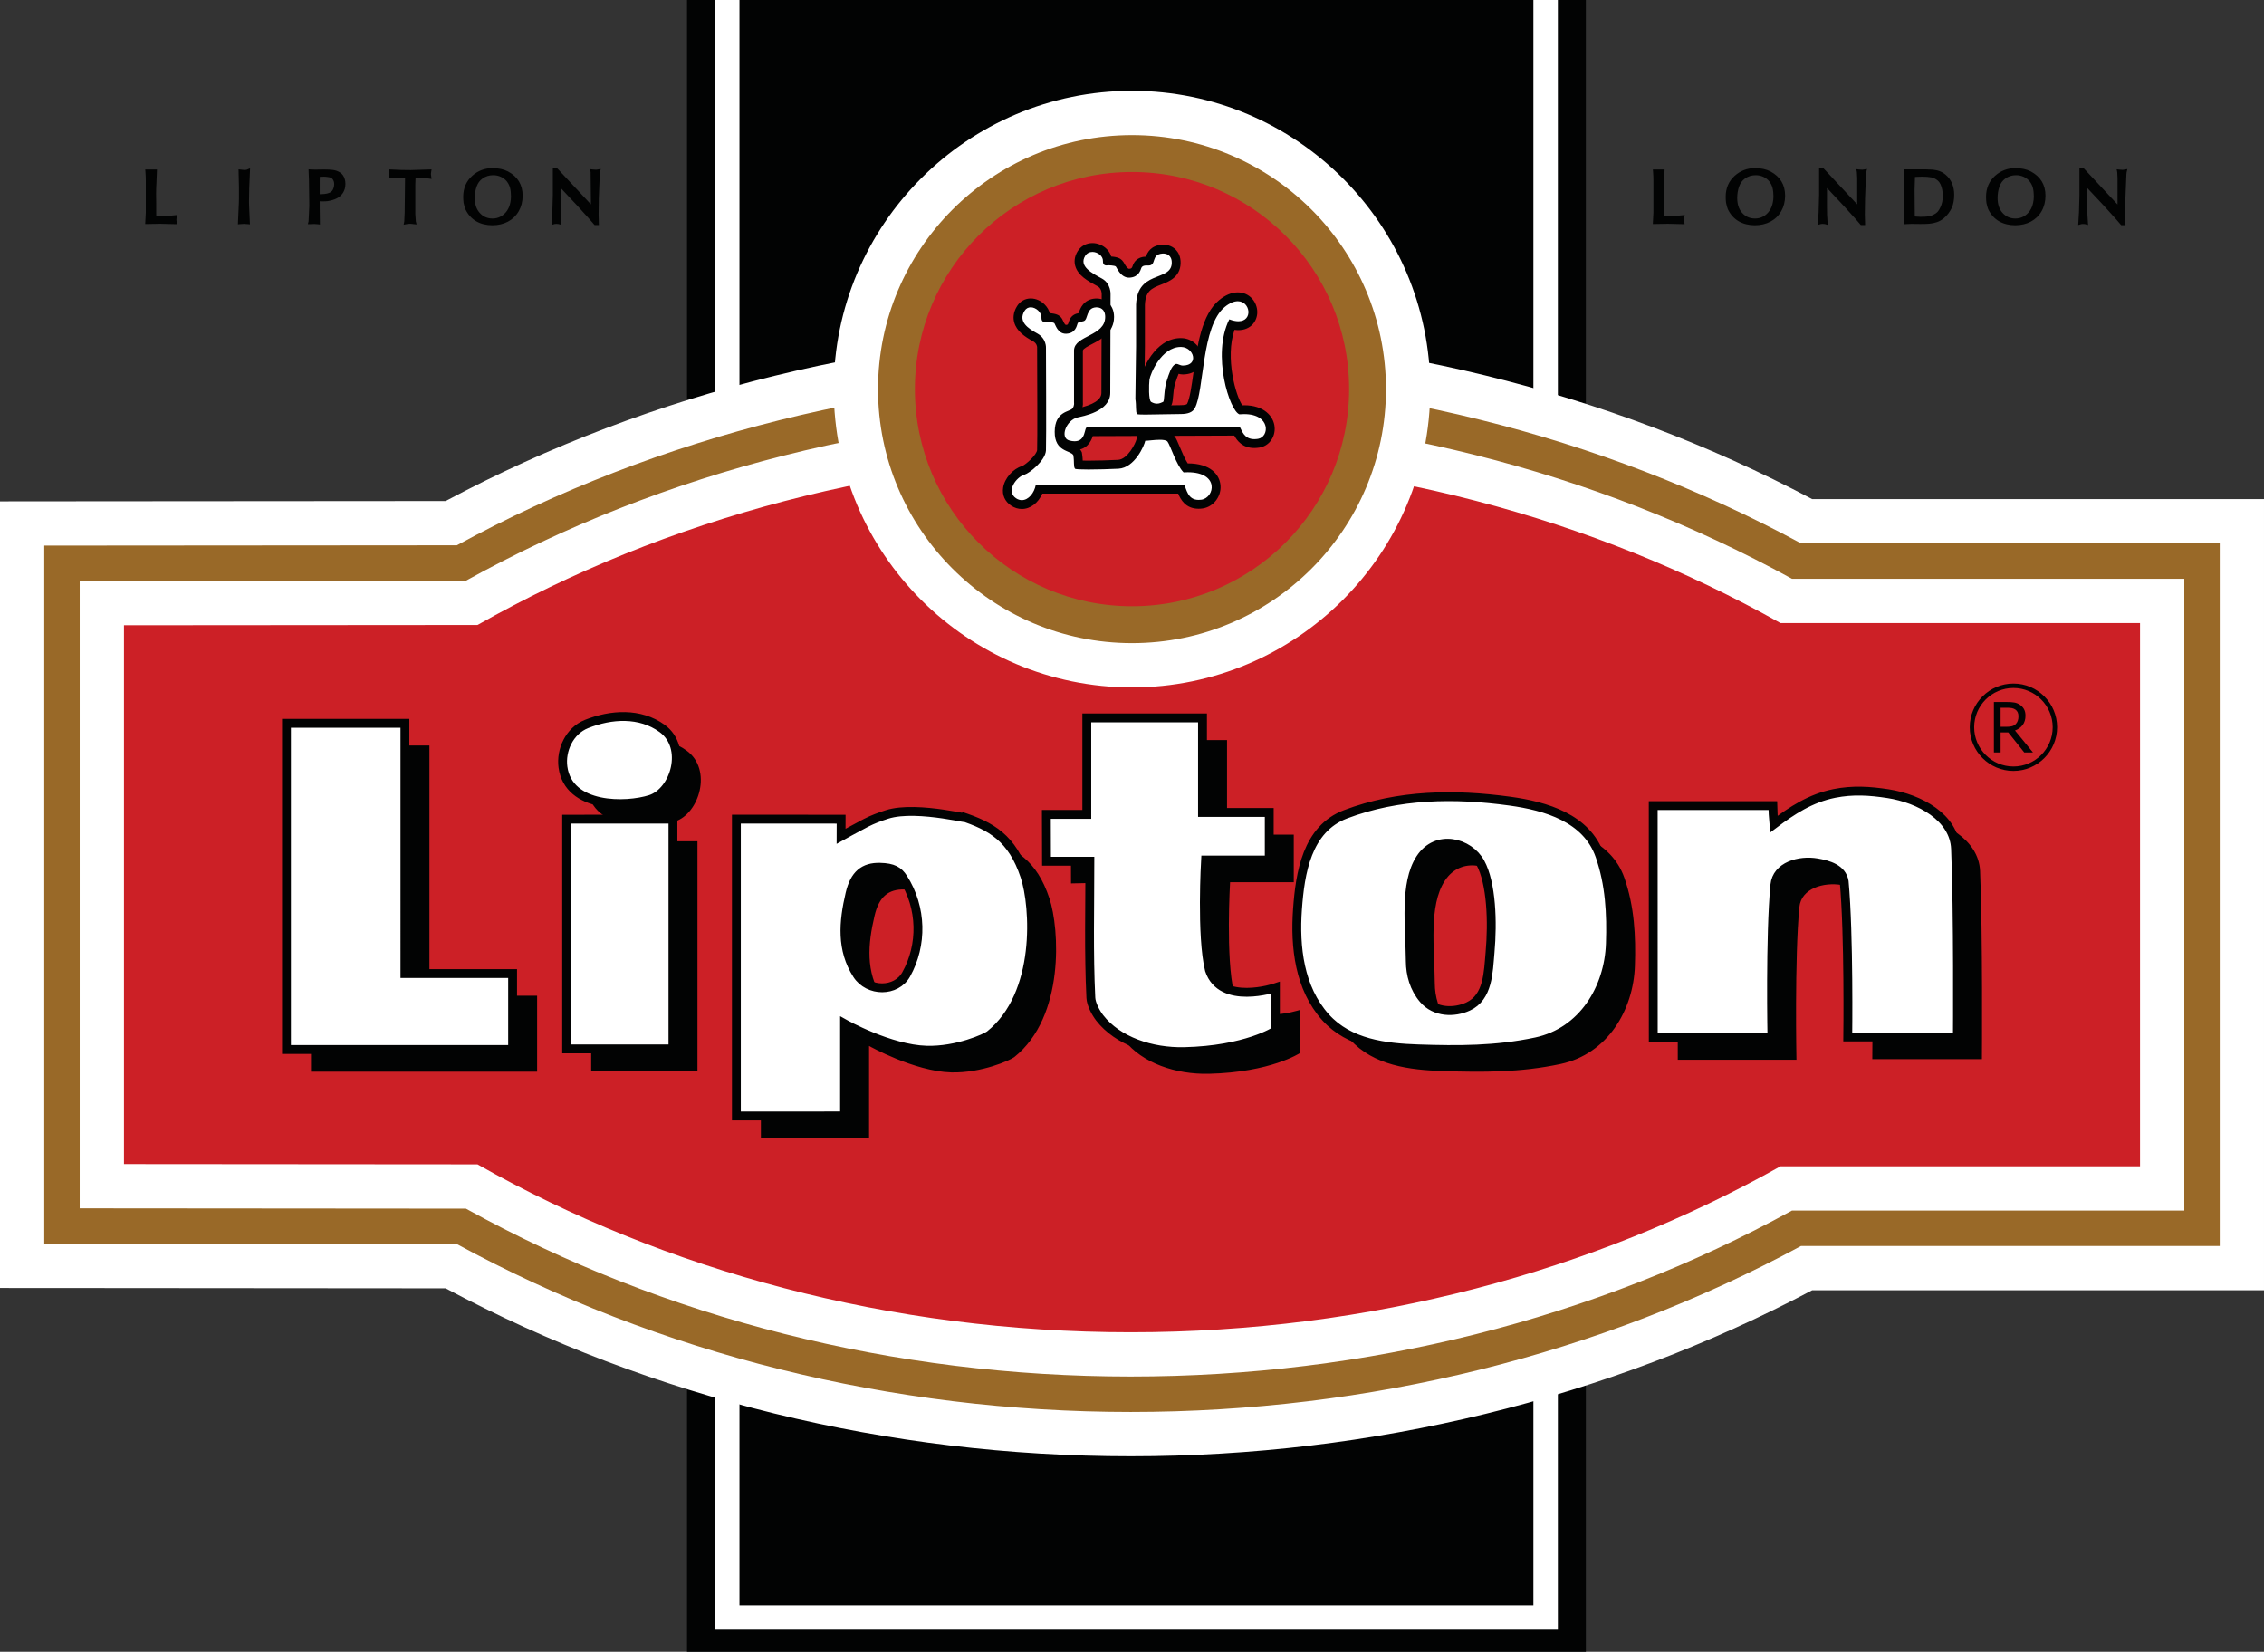
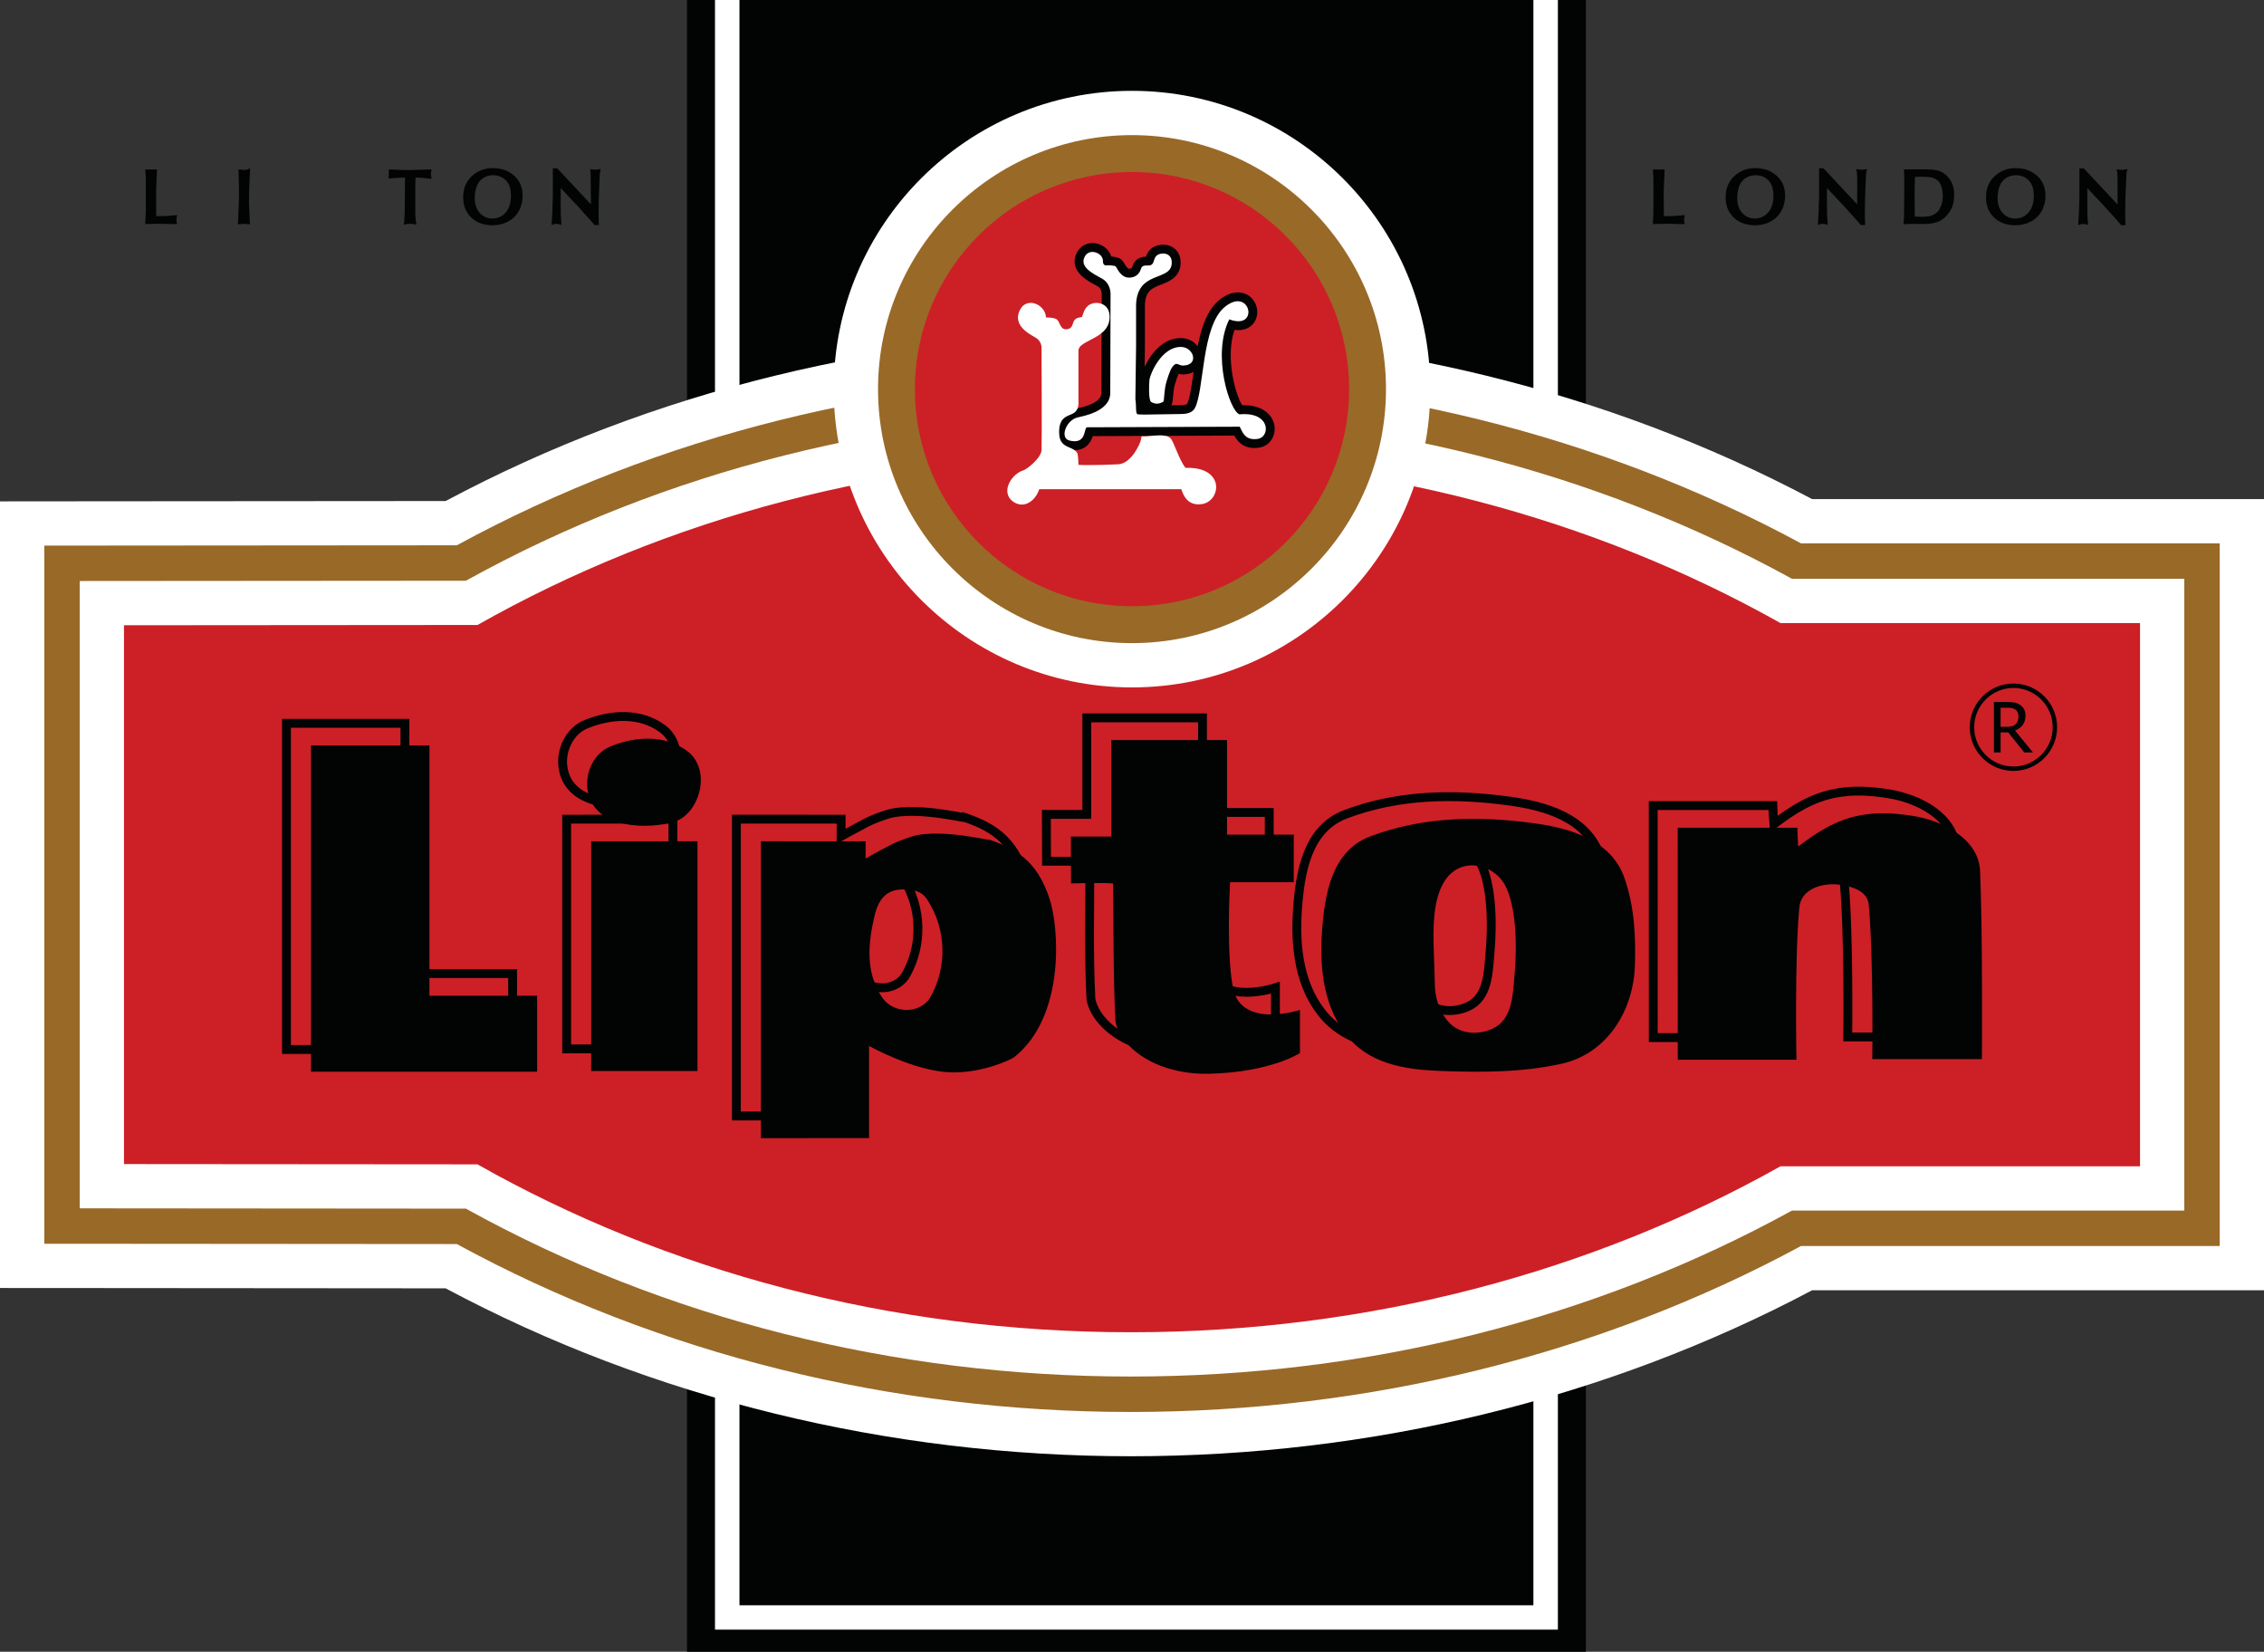
<svg xmlns="http://www.w3.org/2000/svg" width="511.31pt" height="373pt" viewBox="0 0 511.31 373" version="1.1">
  <rect x="0" y="0" width="511.31" height="373" fill="#333333" stroke="none" />
  <defs>
    <clipPath id="clip1">
      <path d="M 0 75 L 511.309 75 L 511.309 329 L 0 329 Z M 0 75 " />
    </clipPath>
  </defs>
  <g id="surface1">
    <path style=" stroke:none;fill-rule:nonzero;fill:rgb(0.8%,1.199%,1.199%);fill-opacity:1;" d="M 358.156 373 L 155.156 373 L 155.156 0 L 358.156 0 L 358.156 373 " />
    <path style=" stroke:none;fill-rule:nonzero;fill:rgb(100%,100%,100%);fill-opacity:1;" d="M 351.836 368 L 161.477 368 L 161.477 0 L 351.836 0 L 351.836 368 " />
    <path style=" stroke:none;fill-rule:nonzero;fill:rgb(0.8%,1.199%,1.199%);fill-opacity:1;" d="M 346.309 362.5 L 167.004 362.5 L 167.004 0 L 346.309 0 L 346.309 362.5 " />
    <path style=" stroke:none;fill-rule:nonzero;fill:rgb(59.999%,41.199%,15.7%);fill-opacity:1;" d="M 255.363 323.848 C 200.945 323.848 147.914 310.742 101.902 285.93 L 5 285.855 L 5 118.215 L 101.902 118.141 C 147.914 93.328 200.945 80.223 255.363 80.223 C 309.445 80.223 362.195 93.18 408.008 117.703 L 506.312 117.703 L 506.312 286.367 L 408.008 286.367 C 362.191 310.891 309.441 323.848 255.363 323.848 " />
    <g clip-path="url(#clip1)" clip-rule="nonzero">
      <path style=" stroke:none;fill-rule:nonzero;fill:rgb(100%,100%,100%);fill-opacity:1;" d="M 255.363 75.223 C 200.559 75.223 147.125 88.324 100.645 113.141 L 27.977 113.195 L 17.984 113.203 L 9.992 113.211 L 0 113.219 L 0 290.852 L 9.992 290.859 L 17.984 290.863 L 27.977 290.871 L 100.645 290.93 C 147.125 315.746 200.559 328.848 255.363 328.848 C 309.824 328.848 362.98 315.895 409.258 291.367 L 511.312 291.367 L 511.312 112.703 L 409.258 112.703 C 362.98 88.176 309.824 75.223 255.363 75.223 Z M 255.363 85.223 C 309.094 85.223 361.391 98.176 406.75 122.703 L 501.312 122.703 L 501.312 281.367 L 406.75 281.367 C 361.391 305.895 309.094 318.848 255.363 318.848 C 201.297 318.848 148.723 305.742 103.172 280.93 L 27.984 280.871 L 17.992 280.863 L 10 280.859 L 10 123.211 L 17.992 123.203 L 27.984 123.195 L 103.172 123.137 C 148.723 98.328 201.297 85.223 255.363 85.223 " />
    </g>
    <path style=" stroke:none;fill-rule:evenodd;fill:rgb(79.999%,12.5%,14.899%);fill-opacity:1;" d="M 255.363 305.848 C 202.273 305.848 150.84 292.742 106.527 267.934 L 23 267.867 L 23 136.199 L 106.527 136.137 C 150.84 111.328 202.273 98.223 255.363 98.223 C 308.121 98.223 359.289 111.18 403.422 135.703 L 488.312 135.703 L 488.312 268.367 L 403.422 268.367 C 359.289 292.891 308.125 305.848 255.363 305.848 " />
    <path style=" stroke:none;fill-rule:nonzero;fill:rgb(100%,100%,100%);fill-opacity:1;" d="M 255.363 93.223 C 201.875 93.223 150.027 106.324 105.227 131.137 L 27.992 131.195 L 18 131.203 L 18 272.863 L 27.992 272.871 L 105.227 272.934 C 150.027 297.746 201.875 310.848 255.363 310.848 C 308.52 310.848 360.098 297.895 404.711 273.367 L 493.312 273.367 L 493.312 130.703 L 404.711 130.703 C 360.098 106.176 308.52 93.223 255.363 93.223 Z M 255.363 103.223 C 309.516 103.223 359.926 117 402.117 140.703 L 483.312 140.703 L 483.312 263.367 L 402.117 263.367 C 359.926 287.07 309.516 300.848 255.363 300.848 C 200.883 300.848 150.188 286.902 107.84 262.934 L 28 262.871 L 28 141.195 L 107.84 141.133 C 150.188 117.168 200.883 103.223 255.363 103.223 " />
    <path style=" stroke:none;fill-rule:evenodd;fill:rgb(0.8%,1.199%,1.199%);fill-opacity:1;" d="M 337.078 232.301 C 341.652 230.215 341.652 224.547 342.059 220.051 C 342.664 213.273 342.395 204.441 339.852 199.801 C 337.312 195.16 329.98 193.246 326.301 198.895 C 322.625 204.539 323.973 214.238 324.043 222.121 C 324.07 225.035 324.883 228.148 327.016 230.633 C 329.664 233.715 333.988 233.715 337.078 232.301 Z M 406.105 191.156 C 410.27 188.008 414.449 185.254 419.82 184.176 C 423.996 183.34 427.836 183.602 431.926 184.234 C 439.059 185.34 446.867 189.57 447.184 196.648 C 447.801 210.598 447.605 239.172 447.605 239.172 L 422.844 239.172 C 422.844 239.172 423.137 216.164 422.027 204.07 C 421.547 201.156 418.453 200.285 415.879 199.844 C 411.926 199.172 406.785 200.57 406.375 204.859 C 405.273 216.352 405.715 239.309 405.715 239.309 L 378.914 239.309 L 378.902 186.926 L 405.93 186.926 C 405.93 186.926 406.039 190.633 406.105 191.156 Z M 346.57 185.922 C 354.668 187.039 363.871 189.711 366.855 198.227 C 369.117 204.691 369.457 211.379 369.23 218.117 C 368.887 228.125 363.066 238 352.445 240.266 C 343.355 242.211 334.754 242.156 325.855 241.863 C 318.402 241.613 310.207 240.637 304.914 234.738 C 298.996 228.145 297.949 218.859 298.57 210.312 C 299.156 202.195 300.66 192.191 309.438 188.879 C 321.363 184.375 333.992 184.191 346.57 185.922 Z M 277.117 167.125 L 277.117 188.469 L 292.191 188.469 L 292.191 199.215 L 277.805 199.215 C 277.805 199.215 276.797 216.367 278.676 224.043 C 281.359 232.156 293.582 228.055 293.582 228.055 L 293.582 237.801 C 293.582 237.801 287.004 242.152 273.004 242.477 C 265.57 242.648 257.949 240.086 253.898 234.863 C 253.039 233.758 251.969 231.785 251.898 230.336 C 251.402 220.277 251.512 209.531 251.379 199.492 C 248.148 199.297 241.883 199.492 241.883 199.492 L 241.852 188.906 C 241.852 188.906 248.051 188.906 250.988 188.906 C 250.988 181.871 250.988 167.125 250.988 167.125 Z M 195.5 189.992 L 195.492 193.859 C 195.492 193.859 199.039 191.883 201.105 190.824 C 202.648 190.027 204.195 189.461 205.828 188.934 C 212.887 186.656 227.129 190.812 222.574 189.316 C 229.398 191.559 234.129 194.215 237.008 202.875 C 239.262 209.664 240.547 229.555 229.074 238.707 C 228.223 239.387 221.652 242.355 214.805 242.164 C 206.473 241.934 196.273 236.191 196.273 236.191 L 196.273 257 L 171.844 257.02 L 171.844 189.98 Z M 157.516 189.98 L 157.516 241.859 L 133.516 241.859 L 133.516 189.992 Z M 96.984 168.344 C 96.984 168.344 96.973 206.352 96.984 224.859 C 104.824 224.871 121.305 224.859 121.305 224.859 L 121.305 242.004 L 70.234 242.004 L 70.234 168.344 Z M 197.512 206.801 C 195.996 213.242 195.488 219.449 199.117 225.086 C 201.68 229.066 207.949 229.074 210.191 225.047 C 213.891 218.41 213.793 210.008 209.516 203.305 C 208.473 201.672 207.234 200.926 204.297 200.852 C 200.641 200.762 198.523 202.488 197.512 206.801 Z M 155.062 169.496 C 160.949 173.758 157.965 183.73 152.43 185.516 C 147.02 187.262 133.953 187.574 132.676 178.238 C 132.156 174.441 134.105 170.047 138.004 168.496 C 143.555 166.289 150.059 165.871 155.062 169.496 " />
-     <path style=" stroke:none;fill-rule:evenodd;fill:rgb(100%,100%,100%);fill-opacity:1;" d="M 331.543 227.297 C 336.117 225.207 336.117 219.539 336.52 215.047 C 337.129 208.266 336.855 199.434 334.316 194.797 C 331.773 190.152 324.441 188.238 320.766 193.887 C 317.086 199.535 318.434 209.234 318.508 217.117 C 318.535 220.027 319.344 223.141 321.48 225.629 C 324.129 228.711 328.453 228.711 331.543 227.297 Z M 400.57 186.148 C 404.734 183 408.914 180.246 414.285 179.172 C 418.461 178.336 422.297 178.594 426.391 179.227 C 433.523 180.332 441.332 184.562 441.645 191.645 C 442.262 205.59 442.066 234.164 442.066 234.164 L 417.305 234.164 C 417.305 234.164 417.598 211.156 416.492 199.066 C 416.012 196.152 412.918 195.277 410.34 194.84 C 406.391 194.164 401.246 195.566 400.84 199.852 C 399.734 211.344 400.18 234.305 400.18 234.305 L 373.379 234.305 L 373.367 181.918 L 400.391 181.918 C 400.391 181.918 400.504 185.625 400.57 186.148 Z M 341.031 180.914 C 349.133 182.035 358.336 184.703 361.32 193.219 C 363.582 199.684 363.922 206.371 363.691 213.109 C 363.352 223.117 357.531 232.992 346.91 235.262 C 337.82 237.199 329.215 237.152 320.32 236.855 C 312.867 236.609 304.672 235.633 299.379 229.734 C 293.457 223.141 292.414 213.855 293.031 205.305 C 293.621 197.188 295.121 187.184 303.902 183.871 C 315.824 179.367 328.453 179.184 341.031 180.914 Z M 271.578 162.117 L 271.578 183.465 L 286.652 183.465 L 286.652 194.211 L 272.266 194.211 C 272.266 194.211 271.258 211.359 273.141 219.035 C 275.82 227.152 288.047 223.047 288.047 223.047 L 288.047 232.797 C 288.047 232.797 281.465 237.145 267.465 237.473 C 260.031 237.645 252.414 235.078 248.363 229.859 C 247.504 228.75 246.434 226.781 246.363 225.328 C 245.867 215.27 246.145 204.598 246.145 194.484 C 242.957 194.484 236.348 194.484 236.348 194.484 L 236.316 183.902 C 236.316 183.902 242.516 183.902 245.449 183.902 C 245.449 176.863 245.449 162.117 245.449 162.117 Z M 189.965 184.988 L 189.953 188.855 C 189.953 188.855 193.504 186.879 195.57 185.816 C 197.113 185.023 198.66 184.453 200.293 183.926 C 207.348 181.652 221.594 185.809 217.039 184.309 C 223.859 186.555 228.59 189.207 231.469 197.867 C 233.727 204.656 235.012 224.551 223.539 233.703 C 222.688 234.383 216.113 237.348 209.266 237.156 C 200.934 236.926 190.738 231.184 190.738 231.184 L 190.738 251.996 L 166.309 252.012 L 166.309 184.973 Z M 151.98 184.977 L 151.98 236.852 L 127.977 236.855 L 127.977 184.984 Z M 91.449 163.34 C 91.449 163.34 91.438 201.344 91.449 219.852 C 99.289 219.867 115.77 219.852 115.77 219.852 L 115.77 236.996 L 64.699 236.996 L 64.699 163.34 Z M 191.973 201.793 C 190.461 208.238 189.949 214.445 193.578 220.082 C 196.145 224.062 202.41 224.07 204.656 220.039 C 208.355 213.406 208.258 205.004 203.977 198.297 C 202.934 196.668 201.699 195.918 198.758 195.848 C 195.102 195.758 192.988 197.48 191.973 201.793 Z M 149.527 164.488 C 155.41 168.754 152.43 178.723 146.895 180.512 C 141.484 182.254 128.414 182.57 127.141 173.234 C 126.621 169.434 128.57 165.043 132.465 163.492 C 138.016 161.281 144.523 160.867 149.527 164.488 " />
    <path style="fill:none;stroke-width:20;stroke-linecap:butt;stroke-linejoin:miter;stroke:rgb(0.8%,1.199%,1.199%);stroke-opacity:1;stroke-miterlimit:10;" d="M 3315.43 1457.031 C 3361.172 1477.93 3361.172 1534.609 3365.195 1579.531 C 3371.289 1647.344 3368.555 1735.664 3343.164 1782.031 C 3317.734 1828.477 3244.414 1847.617 3207.656 1791.133 C 3170.859 1734.648 3184.336 1637.656 3185.078 1558.828 C 3185.352 1529.727 3193.438 1498.594 3214.805 1473.711 C 3241.289 1442.891 3284.531 1442.891 3315.43 1457.031 Z M 4005.703 1868.516 C 4047.344 1900 4089.141 1927.539 4142.852 1938.281 C 4184.609 1946.641 4222.969 1944.062 4263.906 1937.734 C 4335.234 1926.68 4413.32 1884.375 4416.445 1813.555 C 4422.617 1674.102 4420.664 1388.359 4420.664 1388.359 L 4173.047 1388.359 C 4173.047 1388.359 4175.977 1618.438 4164.922 1739.336 C 4160.117 1768.477 4129.18 1777.227 4103.398 1781.602 C 4063.906 1788.359 4012.461 1774.336 4008.398 1731.484 C 3997.344 1616.562 4001.797 1386.953 4001.797 1386.953 L 3733.789 1386.953 L 3733.672 1910.82 L 4003.906 1910.82 C 4003.906 1910.82 4005.039 1873.75 4005.703 1868.516 Z M 3410.312 1920.859 C 3491.328 1909.648 3583.359 1882.969 3613.203 1797.812 C 3635.82 1733.164 3639.219 1666.289 3636.914 1598.906 C 3633.516 1498.828 3575.312 1400.078 3469.102 1377.383 C 3378.203 1358.008 3292.148 1358.477 3203.203 1361.445 C 3128.672 1363.906 3046.719 1373.672 2993.789 1432.656 C 2934.57 1498.594 2924.141 1591.445 2930.312 1676.953 C 2936.211 1758.125 2951.211 1858.164 3039.023 1891.289 C 3158.242 1936.328 3284.531 1938.164 3410.312 1920.859 Z M 2715.781 2108.828 L 2715.781 1895.352 L 2866.523 1895.352 L 2866.523 1787.891 L 2722.656 1787.891 C 2722.656 1787.891 2712.578 1616.406 2731.406 1539.648 C 2758.203 1458.477 2880.469 1499.531 2880.469 1499.531 L 2880.469 1402.031 C 2880.469 1402.031 2814.648 1358.555 2674.648 1355.273 C 2600.312 1353.555 2524.141 1379.219 2483.633 1431.406 C 2475.039 1442.5 2464.336 1462.188 2463.633 1476.719 C 2458.672 1577.305 2461.445 1684.023 2461.445 1785.156 C 2429.57 1785.156 2363.477 1785.156 2363.477 1785.156 L 2363.164 1890.977 C 2363.164 1890.977 2425.156 1890.977 2454.492 1890.977 C 2454.492 1961.367 2454.492 2108.828 2454.492 2108.828 Z M 1899.648 1880.117 L 1899.531 1841.445 C 1899.531 1841.445 1935.039 1861.211 1955.703 1871.836 C 1971.133 1879.766 1986.602 1885.469 2002.93 1890.742 C 2073.477 1913.477 2215.938 1871.914 2170.391 1886.914 C 2238.594 1864.453 2285.898 1837.93 2314.688 1751.328 C 2337.266 1683.438 2350.117 1484.492 2235.391 1392.969 C 2226.875 1386.172 2161.133 1356.523 2092.656 1358.438 C 2009.336 1360.742 1907.383 1418.164 1907.383 1418.164 L 1907.383 1210.039 L 1663.086 1209.883 L 1663.086 1880.273 Z M 1519.805 1880.234 L 1519.805 1361.484 L 1279.766 1361.445 L 1279.766 1880.156 Z M 914.492 2096.602 C 914.492 2096.602 914.375 1716.562 914.492 1531.484 C 992.891 1531.328 1157.695 1531.484 1157.695 1531.484 L 1157.695 1360.039 L 646.992 1360.039 L 646.992 2096.602 Z M 1919.727 1712.07 C 1904.609 1647.617 1899.492 1585.547 1935.781 1529.18 C 1961.445 1489.375 2024.102 1489.297 2046.562 1529.609 C 2083.555 1595.938 2082.578 1679.961 2039.766 1747.031 C 2029.336 1763.32 2016.992 1770.82 1987.578 1771.523 C 1951.016 1772.422 1929.883 1755.195 1919.727 1712.07 Z M 1495.273 2085.117 C 1554.102 2042.461 1524.297 1942.773 1468.945 1924.883 C 1414.844 1907.461 1284.141 1904.297 1271.406 1997.656 C 1266.211 2035.664 1285.703 2079.57 1324.648 2095.078 C 1380.156 2117.188 1445.234 2121.328 1495.273 2085.117 Z M 1495.273 2085.117 " transform="matrix(0.1,0,0,-0.1,0,373)" />
    <path style=" stroke:none;fill-rule:nonzero;fill:rgb(59.999%,41.199%,15.7%);fill-opacity:1;" d="M 255.656 150.23 C 221.27 150.23 193.297 122.258 193.297 87.871 C 193.297 53.488 221.27 25.512 255.656 25.512 C 290.039 25.512 318.016 53.488 318.016 87.871 C 318.016 122.258 290.039 150.23 255.656 150.23 " />
    <path style=" stroke:none;fill-rule:nonzero;fill:rgb(100%,100%,100%);fill-opacity:1;" d="M 255.656 20.512 C 218.512 20.512 188.297 50.73 188.297 87.871 C 188.297 125.016 218.512 155.23 255.656 155.23 C 292.797 155.23 323.016 125.016 323.016 87.871 C 323.016 50.73 292.797 20.512 255.656 20.512 Z M 255.656 30.512 C 287.285 30.512 313.016 56.242 313.016 87.871 C 313.016 119.5 287.285 145.23 255.656 145.23 C 224.027 145.23 198.297 119.5 198.297 87.871 C 198.297 56.242 224.027 30.512 255.656 30.512 " />
    <path style=" stroke:none;fill-rule:evenodd;fill:rgb(79.999%,12.5%,14.899%);fill-opacity:1;" d="M 304.688 87.871 C 304.688 114.949 282.734 136.902 255.656 136.902 C 228.578 136.902 206.625 114.949 206.625 87.871 C 206.625 60.793 228.578 38.84 255.656 38.84 C 282.734 38.84 304.688 60.793 304.688 87.871 " />
    <path style=" stroke:none;fill-rule:evenodd;fill:rgb(100%,100%,100%);fill-opacity:1;" d="M 261.297 92.156 C 260.691 92.156 260.078 91.977 259.477 91.621 C 258.07 90.785 258.551 86.145 258.609 85.621 C 258.762 84.219 261.469 77.348 266.668 77.348 L 266.824 77.352 C 269.012 77.41 270.473 79.207 270.465 80.848 C 270.461 82.07 269.602 83.508 267.199 83.551 C 266.617 83.551 266.191 83.379 265.883 83.254 C 265.844 83.238 265.809 83.223 265.773 83.211 C 265.316 83.629 264.898 84.91 264.59 85.871 L 264.469 86.234 C 264.102 87.348 264.004 88.578 263.934 89.477 C 263.836 90.66 263.773 91.441 262.977 91.707 L 262.863 91.762 C 262.547 91.91 262.02 92.156 261.297 92.156 " />
    <path style=" stroke:none;fill-rule:nonzero;fill:rgb(0.8%,1.199%,1.199%);fill-opacity:1;" d="M 266.672 76.348 C 260.723 76.348 257.793 83.895 257.613 85.512 C 257.32 88.145 257.312 91.496 258.961 92.477 C 259.727 92.93 260.512 93.156 261.297 93.156 C 262.242 93.156 262.949 92.824 263.289 92.664 L 263.352 92.637 C 264.723 92.133 264.832 90.766 264.93 89.555 C 264.996 88.707 265.09 87.547 265.418 86.551 L 265.539 86.18 C 265.703 85.672 265.949 84.922 266.18 84.414 C 266.457 84.492 266.785 84.551 267.156 84.551 L 267.211 84.551 C 270.141 84.5 271.457 82.656 271.465 80.855 C 271.477 78.738 269.625 76.426 266.855 76.352 Z M 266.672 78.348 C 266.715 78.348 266.758 78.348 266.801 78.352 C 269.602 78.426 270.875 82.484 267.184 82.551 C 267.176 82.551 267.164 82.551 267.156 82.551 C 266.535 82.551 266.078 82.168 265.684 82.168 C 265.602 82.168 265.52 82.188 265.441 82.227 C 264.496 82.727 264.012 84.422 263.52 85.922 C 262.785 88.148 263.039 90.633 262.66 90.762 C 262.414 90.84 261.961 91.156 261.297 91.156 C 260.926 91.156 260.488 91.059 259.984 90.762 C 259.375 90.398 259.473 86.879 259.602 85.73 C 259.727 84.598 262.219 78.348 266.672 78.348 " />
    <path style=" stroke:none;fill-rule:evenodd;fill:rgb(100%,100%,100%);fill-opacity:1;" d="M 242.699 100.645 C 242.262 100.645 241.781 100.578 241.266 100.445 C 240.121 100.156 239.418 99.195 239.422 97.941 C 239.434 96.129 240.922 93.824 243.121 93.289 L 243.473 93.211 C 247.695 92.301 249.746 90.832 249.746 88.723 C 249.746 86.816 249.812 66.445 249.812 66.445 C 249.816 66.328 249.863 64.586 248.359 63.766 L 248.074 63.609 C 246.379 62.691 244.27 61.547 243.789 59.746 C 243.574 58.922 243.719 58.09 244.23 57.266 C 244.773 56.391 245.684 55.887 246.723 55.887 C 247.664 55.887 248.621 56.297 249.281 56.98 C 249.809 57.527 250.098 58.203 250.094 58.895 L 250.262 58.895 C 252.16 58.938 252.523 59.301 252.699 59.473 C 252.844 59.617 252.934 59.781 253.07 60.023 C 253.562 60.895 254.133 61.699 254.988 61.699 C 256.219 61.625 256.527 61.004 256.766 60.32 L 256.816 60.18 C 257.031 59.617 257.562 58.949 258.914 58.949 C 259.023 58.949 259.133 58.953 259.25 58.961 C 259.262 58.961 259.273 58.961 259.285 58.961 C 259.477 58.961 259.52 58.941 259.52 58.941 C 259.539 58.906 259.613 58.672 259.664 58.52 C 259.902 57.777 260.348 56.402 262.496 56.258 C 262.555 56.254 262.629 56.25 262.703 56.25 C 263.195 56.25 264.121 56.359 264.836 57.094 C 265.395 57.668 265.66 58.461 265.633 59.445 C 265.562 61.895 263.629 62.648 261.922 63.316 C 259.621 64.215 257.453 65.059 257.574 69.57 L 257.574 78.254 C 257.574 78.371 257.422 88.395 257.418 90.043 C 257.527 90.746 257.543 91.398 257.555 91.93 C 257.559 92.145 257.566 92.398 257.578 92.605 C 257.805 92.617 258.133 92.621 258.617 92.621 C 259.609 92.621 260.91 92.594 262.266 92.562 C 263.758 92.531 265.316 92.496 266.609 92.496 C 268.305 92.496 268.758 92.066 268.965 91.691 C 269.676 90.395 270.086 87.469 270.52 84.371 C 271.363 78.355 272.316 71.535 275.973 68.539 C 277.203 67.535 278.402 67.023 279.543 67.023 C 281.676 67.023 282.949 68.785 282.949 70.488 C 282.949 71.961 281.926 73.547 279.68 73.547 C 279.211 73.547 278.703 73.477 278.164 73.336 C 275.137 80.605 278.543 91.281 280.133 92.539 C 280.43 92.52 280.711 92.512 280.984 92.512 C 285.09 92.512 286.723 94.68 286.871 96.535 C 287.012 98.297 285.902 99.82 284.285 100.086 C 283.938 100.141 283.602 100.168 283.285 100.168 C 280.734 100.168 279.848 98.363 279.371 97.363 C 275.109 97.379 250.035 97.473 246.047 97.484 C 246.035 97.523 246.023 97.562 246.016 97.605 C 245.777 98.516 245.219 100.645 242.699 100.645 " />
    <path style=" stroke:none;fill-rule:nonzero;fill:rgb(0.8%,1.199%,1.199%);fill-opacity:1;" d="M 246.723 54.887 C 245.328 54.887 244.113 55.562 243.383 56.734 C 242.559 58.066 242.621 59.246 242.824 60.004 C 243.414 62.223 245.734 63.477 247.598 64.488 L 247.883 64.641 C 248.809 65.148 248.816 66.25 248.812 66.375 L 248.809 66.426 L 248.812 66.441 C 248.812 66.645 248.746 86.836 248.746 88.723 C 248.746 90.27 246.902 91.449 243.262 92.234 C 243.105 92.266 242.98 92.297 242.891 92.316 C 240.145 92.984 238.434 95.754 238.422 97.938 C 238.414 99.648 239.434 101.012 241.02 101.418 C 241.613 101.566 242.18 101.645 242.699 101.645 C 245.43 101.645 246.406 99.688 246.801 98.484 C 252.25 98.465 273.328 98.387 278.758 98.363 C 279.375 99.508 280.609 101.168 283.285 101.168 C 283.656 101.168 284.043 101.137 284.445 101.07 C 286.578 100.723 288.051 98.738 287.867 96.457 C 287.668 93.992 285.465 91.512 280.984 91.512 C 280.852 91.512 280.715 91.512 280.578 91.516 C 279.133 89.535 276.629 80.828 278.801 74.484 C 279.102 74.527 279.395 74.547 279.68 74.547 C 282.484 74.547 283.949 72.508 283.949 70.488 C 283.949 68.297 282.301 66.023 279.543 66.023 C 278.164 66.023 276.754 66.609 275.34 67.766 C 271.383 71.012 270.398 78.035 269.527 84.234 C 269.125 87.105 268.711 90.074 268.09 91.207 C 268.008 91.352 267.523 91.496 266.609 91.496 C 265.301 91.496 263.746 91.531 262.242 91.562 C 260.879 91.594 259.594 91.621 258.617 91.621 C 258.594 91.621 258.57 91.621 258.547 91.621 C 258.535 91.141 258.508 90.578 258.418 89.969 C 258.426 88.121 258.574 78.387 258.574 78.285 L 258.574 69.547 C 258.473 65.734 260.07 65.109 262.285 64.246 C 263.98 63.586 266.539 62.586 266.633 59.477 C 266.68 57.898 266.07 56.93 265.555 56.395 C 264.586 55.398 263.352 55.25 262.703 55.25 C 262.602 55.25 262.508 55.254 262.422 55.258 C 259.887 55.43 259.109 57.074 258.801 57.949 C 256.789 57.996 256.09 59.273 255.883 59.824 L 255.824 59.992 C 255.637 60.523 255.566 60.664 255.016 60.699 C 254.598 60.699 254.121 59.852 253.941 59.535 C 253.789 59.262 253.645 59.008 253.402 58.766 C 253.027 58.391 252.465 58.035 250.961 57.926 C 250.789 57.328 250.465 56.77 250.004 56.289 C 249.156 55.41 247.93 54.887 246.723 54.887 Z M 246.723 56.887 C 247.902 56.887 249.133 57.816 249.094 58.938 C 249.062 59.789 249.535 59.945 249.883 59.945 C 250.078 59.945 250.238 59.895 250.238 59.895 C 250.238 59.895 251.734 59.926 251.992 60.18 C 252.238 60.43 253.062 62.699 254.988 62.699 C 255.039 62.699 255.09 62.695 255.141 62.695 C 257.18 62.566 257.562 61.039 257.754 60.531 C 257.922 60.09 258.336 59.949 258.914 59.949 C 259.004 59.949 259.094 59.953 259.188 59.957 C 259.238 59.961 259.289 59.961 259.336 59.961 C 261.312 59.961 259.824 57.438 262.562 57.254 C 262.605 57.25 262.652 57.25 262.703 57.25 C 263.359 57.25 264.688 57.535 264.633 59.414 C 264.508 63.777 256.336 60.762 256.574 69.602 L 256.574 78.254 C 256.574 78.254 256.418 88.723 256.418 90.121 C 256.672 91.648 256.418 92.988 256.801 93.496 C 256.871 93.59 257.574 93.621 258.617 93.621 C 260.699 93.621 264.145 93.496 266.609 93.496 C 268.32 93.496 269.336 93.094 269.84 92.172 C 272.008 88.23 271.289 73.672 276.609 69.312 C 277.742 68.387 278.73 68.023 279.543 68.023 C 282.41 68.023 283.023 72.547 279.68 72.547 C 279.113 72.547 278.43 72.418 277.629 72.113 C 273.613 80.133 277.734 92.84 279.922 93.559 C 280.293 93.527 280.648 93.512 280.984 93.512 C 287.027 93.512 286.719 98.676 284.121 99.098 C 283.82 99.145 283.543 99.168 283.285 99.168 C 280.922 99.168 280.5 97.223 279.984 96.359 C 279.984 96.359 246.352 96.488 245.527 96.488 C 244.789 96.488 245.363 99.645 242.699 99.645 C 242.359 99.645 241.965 99.594 241.512 99.477 C 239.289 98.914 240.746 94.895 243.359 94.262 C 244.41 94.004 250.746 92.988 250.746 88.723 C 250.746 86.816 250.812 66.449 250.812 66.449 C 250.812 66.449 250.941 64.031 248.84 62.887 C 246.734 61.738 243.594 60.188 245.078 57.793 C 245.477 57.152 246.094 56.887 246.723 56.887 " />
    <path style=" stroke:none;fill-rule:evenodd;fill:rgb(100%,100%,100%);fill-opacity:1;" d="M 230.773 113.941 C 230.129 113.941 229.508 113.742 228.922 113.359 C 227.828 112.633 227.34 111.535 227.539 110.266 C 227.848 108.348 229.637 106.621 231.121 106.215 C 231.844 106.016 235.129 103.484 235.227 101.652 C 235.328 99.797 235.227 78.758 235.227 78.547 C 235.23 78.43 235.266 76.984 233.773 76.176 C 232.16 75.293 230.449 74.172 230.012 72.508 C 229.766 71.582 229.945 70.629 230.535 69.676 C 231.051 68.848 231.848 68.395 232.785 68.395 C 233.66 68.395 234.594 68.816 235.273 69.52 C 235.883 70.152 236.215 70.918 236.211 71.684 L 236.375 71.688 C 238.273 71.727 238.637 72.09 238.812 72.266 C 238.992 72.445 239.09 72.66 239.215 72.934 C 239.621 73.84 240 74.363 240.711 74.363 L 240.812 74.359 C 241.848 74.297 242.105 73.727 242.336 72.988 C 242.367 72.883 242.395 72.789 242.422 72.719 C 242.754 71.844 243.539 71.727 243.965 71.664 C 244.105 71.645 244.227 71.625 244.344 71.59 C 244.406 71.473 244.492 71.219 244.551 71.039 C 244.84 70.16 245.379 68.527 247.477 68.41 L 247.652 68.406 C 249.016 68.406 250.602 69.234 250.602 71.57 C 250.602 74.512 248.18 75.77 246.23 76.777 C 244.598 77.625 243.602 78.203 243.562 79.125 L 243.562 90.852 C 243.598 91.176 243.617 92.02 243.012 92.824 C 242.688 93.254 242.195 93.457 241.676 93.672 C 240.523 94.145 239.223 94.684 239.199 97.512 C 239.184 100.047 240.352 100.551 241.59 101.086 C 242.242 101.367 242.922 101.656 243.277 102.301 L 243.363 102.453 L 243.391 102.625 C 243.512 103.355 243.527 103.969 243.543 104.461 C 243.547 104.625 243.551 104.812 243.562 104.969 C 243.93 104.996 244.609 105.023 245.828 105.023 C 247.801 105.023 250.434 104.953 252.543 104.844 C 255.535 104.691 257.516 100.141 257.664 99.355 L 257.816 98.543 L 258.648 98.543 C 258.852 98.543 259.195 98.504 259.602 98.465 C 260.289 98.395 261.148 98.309 261.938 98.309 C 262.824 98.309 263.914 98.402 264.469 99.121 C 264.762 99.5 265.031 100.129 265.516 101.297 C 266.109 102.711 266.895 104.598 267.734 105.648 C 267.906 105.645 268.074 105.641 268.238 105.641 C 272.75 105.641 274.508 107.762 274.652 109.742 C 274.789 111.727 273.363 113.559 271.461 113.832 C 271.188 113.871 270.934 113.891 270.695 113.891 C 268.035 113.891 267.254 111.754 266.832 110.605 C 266.816 110.559 266.801 110.516 266.781 110.469 L 234.711 110.469 C 234.055 112.496 232.465 113.941 230.773 113.941 " />
-     <path style=" stroke:none;fill-rule:nonzero;fill:rgb(0.8%,1.199%,1.199%);fill-opacity:1;" d="M 232.785 67.395 C 231.508 67.395 230.379 68.031 229.688 69.148 C 228.762 70.641 228.824 71.938 229.047 72.762 C 229.582 74.793 231.492 76.07 233.293 77.051 C 234.238 77.566 234.23 78.41 234.23 78.422 L 234.227 78.484 L 234.227 78.551 C 234.258 84.445 234.312 100.082 234.23 101.598 C 234.172 102.664 231.762 104.871 230.812 105.262 C 228.793 105.84 226.887 108.004 226.555 110.105 C 226.289 111.762 226.949 113.25 228.367 114.191 C 229.109 114.68 229.941 114.941 230.773 114.941 C 232.723 114.941 234.496 113.551 235.402 111.469 L 266.09 111.469 C 266.621 112.789 267.766 114.887 270.695 114.887 C 270.988 114.887 271.293 114.867 271.605 114.82 C 274.012 114.477 275.824 112.168 275.648 109.672 C 275.477 107.238 273.438 104.641 268.238 104.641 C 267.578 103.637 266.91 102.039 266.438 100.906 C 265.918 99.66 265.633 98.988 265.266 98.512 C 264.441 97.445 263.055 97.309 261.938 97.309 C 261.102 97.309 260.215 97.398 259.504 97.469 C 259.195 97.5 258.773 97.543 258.648 97.543 L 256.988 97.543 L 256.68 99.172 C 256.473 100.09 254.68 103.734 252.492 103.844 C 250.434 103.949 247.758 104.023 245.828 104.023 C 245.289 104.023 244.863 104.016 244.527 104.008 C 244.512 103.574 244.477 103.051 244.379 102.461 L 244.32 102.117 L 244.152 101.816 C 243.629 100.875 242.719 100.48 241.984 100.164 C 240.824 99.664 240.188 99.391 240.199 97.52 C 240.219 95.352 240.988 95.035 242.055 94.598 C 242.648 94.352 243.32 94.074 243.812 93.426 C 244.586 92.395 244.609 91.316 244.562 90.805 L 244.562 79.148 C 244.617 78.738 245.812 78.121 246.691 77.664 C 248.645 76.652 251.602 75.121 251.602 71.57 C 251.602 68.711 249.555 67.406 247.652 67.406 C 247.57 67.406 247.492 67.406 247.422 67.41 C 244.66 67.566 243.922 69.754 243.605 70.711 C 243.039 70.812 241.953 71.121 241.488 72.367 C 241.453 72.453 241.418 72.562 241.379 72.691 C 241.18 73.336 241.133 73.34 240.754 73.363 L 240.75 73.363 C 240.531 73.363 240.324 72.961 240.125 72.523 C 239.98 72.199 239.828 71.867 239.516 71.555 C 239.145 71.184 238.578 70.828 237.086 70.719 C 236.902 70.035 236.531 69.387 235.992 68.828 C 235.113 67.914 233.945 67.395 232.785 67.395 Z M 232.785 69.395 C 233.965 69.395 235.25 70.547 235.207 71.73 C 235.176 72.582 235.648 72.734 235.996 72.734 C 236.195 72.734 236.352 72.688 236.352 72.688 C 236.352 72.688 237.852 72.719 238.105 72.973 C 238.352 73.219 238.812 75.363 240.711 75.363 C 240.766 75.363 240.82 75.363 240.875 75.359 C 242.914 75.23 243.168 73.578 243.359 73.066 C 243.551 72.559 244.125 72.754 244.793 72.492 C 245.781 72.113 245.238 69.535 247.531 69.406 C 247.57 69.406 247.609 69.406 247.652 69.406 C 248.293 69.406 249.602 69.668 249.602 71.57 C 249.602 75.93 242.707 75.719 242.562 79.082 L 242.562 90.918 C 242.562 90.918 242.691 91.586 242.215 92.223 C 241.598 93.043 238.234 92.797 238.199 97.504 C 238.168 102.094 241.77 101.645 242.406 102.789 C 242.66 104.312 242.406 105.332 242.785 105.844 C 242.883 105.973 244.141 106.023 245.828 106.023 C 247.879 106.023 250.57 105.945 252.594 105.844 C 256.289 105.652 258.453 100.559 258.648 99.543 C 259.207 99.543 260.703 99.309 261.938 99.309 C 262.738 99.309 263.426 99.406 263.68 99.73 C 264.316 100.559 265.633 104.996 267.309 106.672 C 267.633 106.648 267.941 106.641 268.238 106.641 C 275.496 106.641 274.32 112.414 271.32 112.844 C 271.098 112.875 270.891 112.887 270.695 112.887 C 268.172 112.887 267.969 110.355 267.438 109.469 L 233.934 109.469 C 233.586 111.352 232.266 112.941 230.773 112.941 C 230.348 112.941 229.906 112.812 229.473 112.523 C 227.113 110.961 229.539 107.688 231.387 107.18 C 232.43 106.891 236.098 104.062 236.227 101.703 C 236.328 99.801 236.227 78.539 236.227 78.539 C 236.227 78.539 236.352 76.441 234.254 75.297 C 232.148 74.148 229.898 72.598 231.387 70.203 C 231.742 69.629 232.254 69.395 232.785 69.395 " />
    <path style=" stroke:none;fill-rule:nonzero;fill:rgb(0.8%,1.199%,1.199%);fill-opacity:1;" d="M 454.723 155.355 C 449.832 155.355 445.855 159.336 445.855 164.223 C 445.855 169.109 449.832 173.09 454.723 173.09 C 459.609 173.09 463.586 169.109 463.586 164.223 C 463.586 159.336 459.609 155.355 454.723 155.355 Z M 454.723 174.09 C 449.281 174.09 444.855 169.66 444.855 164.223 C 444.855 158.781 449.281 154.355 454.723 154.355 C 460.16 154.355 464.586 158.781 464.586 164.223 C 464.586 169.66 460.16 174.09 454.723 174.09 " />
    <path style=" stroke:none;fill-rule:nonzero;fill:rgb(0.8%,1.199%,1.199%);fill-opacity:1;" d="M 455.859 161.73 C 455.859 161.398 455.797 161.105 455.684 160.848 C 455.562 160.59 455.383 160.379 455.137 160.215 C 454.922 160.07 454.672 159.973 454.387 159.91 C 454.102 159.855 453.746 159.824 453.324 159.824 L 451.824 159.824 L 451.824 164.125 L 453.156 164.125 C 453.59 164.125 453.98 164.09 454.324 164.012 C 454.672 163.934 454.969 163.777 455.215 163.535 C 455.434 163.32 455.598 163.066 455.699 162.77 C 455.805 162.477 455.859 162.129 455.859 161.73 Z M 459.133 169.922 L 457.164 169.922 L 453.555 165.391 L 451.824 165.391 L 451.824 169.922 L 450.309 169.922 L 450.309 158.523 L 453.246 158.523 C 453.902 158.523 454.449 158.559 454.891 158.633 C 455.328 158.699 455.75 158.867 456.148 159.129 C 456.547 159.383 456.863 159.711 457.094 160.113 C 457.324 160.52 457.441 161.02 457.441 161.617 C 457.441 162.453 457.23 163.152 456.809 163.715 C 456.383 164.273 455.805 164.691 455.074 164.961 L 459.133 169.922 " />
    <path style=" stroke:none;fill-rule:nonzero;fill:rgb(0.8%,1.199%,1.199%);fill-opacity:1;" d="M 39.992 48.555 L 39.34 48.621 C 38.309 48.73 37.941 48.754 37.785 48.754 C 36.973 48.797 36.141 48.82 35.297 48.828 C 35.293 48.754 35.293 48.672 35.289 48.59 C 35.281 48.277 35.277 48.039 35.277 47.879 L 35.277 45.805 C 35.277 45.59 35.273 45.262 35.266 44.82 C 35.258 44.383 35.254 44.055 35.254 43.836 C 35.254 43 35.277 42.16 35.328 41.336 L 35.449 38.273 L 32.805 38.273 L 32.848 38.816 C 32.902 39.48 32.93 40.172 32.93 40.879 L 32.93 47.98 L 32.793 50.582 L 33.32 50.582 C 33.484 50.582 33.723 50.578 34.039 50.57 C 34.34 50.562 34.559 50.559 34.695 50.559 C 34.863 50.559 35.113 50.555 35.445 50.547 C 35.762 50.535 35.996 50.531 36.152 50.531 C 36.613 50.531 37.289 50.551 38.184 50.582 L 39.969 50.621 L 39.887 50.039 C 39.859 49.828 39.844 49.688 39.844 49.613 C 39.844 49.516 39.859 49.379 39.887 49.199 L 39.992 48.555 " />
    <path style=" stroke:none;fill-rule:nonzero;fill:rgb(0.8%,1.199%,1.199%);fill-opacity:1;" d="M 56.477 38 L 55.746 38.316 C 55.723 38.328 55.586 38.379 55.156 38.379 C 55.098 38.375 54.859 38.348 54.441 38.305 L 53.875 38.242 L 53.965 42.328 L 53.965 44.926 C 53.957 45.102 53.949 45.371 53.945 45.734 C 53.941 46.07 53.93 46.316 53.914 46.508 L 53.73 50.656 L 54.297 50.605 C 55.039 50.543 55.223 50.543 55.871 50.605 L 56.445 50.66 L 56.262 46.582 C 56.262 46.469 56.258 46.293 56.246 46.059 C 56.238 45.836 56.234 45.676 56.234 45.57 C 56.234 44.883 56.254 43.855 56.285 42.477 L 56.477 38 " />
-     <path style=" stroke:none;fill-rule:nonzero;fill:rgb(0.8%,1.199%,1.199%);fill-opacity:1;" d="M 72.203 40.809 L 72.223 39.926 C 72.969 39.887 73.406 39.867 74.062 39.977 C 74.539 40.023 74.875 40.156 75.059 40.379 C 75.344 40.699 75.48 41.102 75.48 41.605 C 75.48 41.859 75.43 42.145 75.332 42.457 C 75.238 42.742 75.125 42.961 74.984 43.113 C 74.656 43.488 74.094 43.719 73.309 43.797 C 72.734 43.855 72.414 43.855 72.203 43.848 Z M 76.801 38.953 C 76.309 38.641 75.766 38.445 75.18 38.375 C 74.652 38.309 73.996 38.273 73.227 38.273 L 71.207 38.301 C 70.777 38.301 70.453 38.293 70.238 38.277 L 69.68 38.234 L 69.777 40.676 L 69.852 46.457 L 69.703 49.691 C 69.703 49.914 69.684 49.984 69.684 49.988 L 69.531 50.609 L 70.168 50.609 C 70.277 50.609 70.426 50.605 70.617 50.594 C 70.789 50.586 70.918 50.582 71.004 50.582 C 71.176 50.582 71.406 50.598 71.699 50.629 L 72.254 50.691 L 72.203 46.891 L 72.203 45.457 C 72.238 45.461 72.273 45.461 72.312 45.461 C 72.594 45.469 72.805 45.473 72.949 45.473 C 73.426 45.473 73.777 45.453 74.039 45.414 C 74.848 45.273 75.488 45.082 75.988 44.828 C 76.586 44.543 77.07 44.129 77.438 43.59 C 77.82 43.012 78.012 42.316 78.012 41.523 C 78.012 41.156 77.969 40.82 77.891 40.543 C 77.707 39.832 77.34 39.301 76.801 38.953 " />
    <path style=" stroke:none;fill-rule:nonzero;fill:rgb(0.8%,1.199%,1.199%);fill-opacity:1;" d="M 97.469 38.254 L 92.762 38.406 L 90.594 38.379 C 90.355 38.367 89.984 38.352 89.48 38.328 C 88.969 38.301 88.59 38.285 88.332 38.277 L 87.816 38.258 L 87.816 38.773 C 87.816 39.191 87.809 39.508 87.793 39.727 L 87.75 40.301 L 89.934 40.152 C 90.156 40.137 90.496 40.125 90.953 40.109 L 91.477 40.094 L 91.395 47.934 L 91.316 49.691 C 91.316 49.84 91.312 49.945 91.301 50.012 L 91.156 50.738 L 91.887 50.598 C 92.117 50.555 92.371 50.531 92.648 50.531 C 92.727 50.531 92.84 50.543 92.984 50.559 C 93.156 50.582 93.289 50.598 93.375 50.605 L 94.082 50.676 L 93.91 49.984 L 93.797 48.344 L 93.797 41.746 L 93.848 40.105 L 94.625 40.105 L 96.406 40.262 C 96.492 40.262 96.621 40.281 96.797 40.309 L 97.465 40.41 L 97.371 39.742 C 97.34 39.531 97.324 39.383 97.324 39.297 C 97.324 39.18 97.34 39.035 97.371 38.855 L 97.469 38.254 " />
    <path style=" stroke:none;fill-rule:nonzero;fill:rgb(0.8%,1.199%,1.199%);fill-opacity:1;" d="M 113.098 48.883 C 112.543 49.191 111.922 49.348 111.258 49.348 C 110.035 49.348 109.066 48.91 108.289 48.012 C 107.582 47.207 107.223 46.09 107.223 44.688 C 107.223 43.777 107.363 42.914 107.645 42.125 C 107.914 41.363 108.34 40.781 108.938 40.344 C 109.648 39.816 110.461 39.562 111.414 39.562 C 112.012 39.562 112.59 39.688 113.129 39.934 C 113.66 40.176 114.113 40.527 114.473 40.977 C 114.824 41.438 115.07 41.934 115.199 42.445 C 115.336 42.988 115.402 43.629 115.402 44.352 C 115.402 44.836 115.352 45.305 115.254 45.762 C 115.121 46.441 114.867 47.066 114.5 47.605 C 114.133 48.141 113.664 48.57 113.098 48.883 Z M 114.73 38.719 C 113.773 38.219 112.598 37.965 111.23 37.965 C 109.477 37.965 107.938 38.551 106.648 39.699 C 105.301 40.91 104.613 42.508 104.613 44.453 C 104.613 44.887 104.641 45.324 104.699 45.809 C 104.844 46.465 104.973 46.922 105.102 47.242 C 105.688 48.457 106.516 49.375 107.566 49.977 C 108.602 50.566 109.828 50.867 111.203 50.867 C 112.512 50.867 113.691 50.59 114.723 50.047 C 115.762 49.496 116.586 48.699 117.164 47.68 C 117.742 46.664 118.035 45.492 118.035 44.195 C 118.035 41.727 116.926 39.887 114.73 38.719 " />
    <path style=" stroke:none;fill-rule:nonzero;fill:rgb(0.8%,1.199%,1.199%);fill-opacity:1;" d="M 134.605 38.324 C 134.445 38.324 134.223 38.309 133.934 38.277 L 133.262 38.207 L 133.387 38.867 L 133.453 45.543 C 133.453 45.758 133.453 45.961 133.449 46.145 L 125.852 38.016 L 124.852 38.016 L 124.852 44.062 L 124.742 47.91 C 124.727 48.387 124.684 49.105 124.617 50.074 L 124.57 50.785 L 125.254 50.59 C 125.277 50.582 125.387 50.559 125.688 50.559 C 125.973 50.559 126.09 50.578 126.125 50.59 L 126.801 50.777 L 126.656 48.52 L 126.629 46.555 L 126.637 42.457 L 130.398 46.473 L 133.113 49.469 C 133.367 49.766 133.703 50.156 134.129 50.645 L 134.277 50.816 L 135.246 50.816 L 135.184 48.457 L 135.234 44.758 L 135.457 39.258 C 135.469 39.207 135.48 39.125 135.492 39.012 C 135.496 38.957 135.5 38.914 135.508 38.887 L 135.676 38.16 L 134.938 38.281 C 134.773 38.309 134.664 38.324 134.605 38.324 " />
    <path style=" stroke:none;fill-rule:nonzero;fill:rgb(0.8%,1.199%,1.199%);fill-opacity:1;" d="M 380.477 48.555 L 379.828 48.621 C 378.797 48.73 378.426 48.754 378.27 48.754 C 377.461 48.797 376.625 48.82 375.781 48.828 C 375.781 48.754 375.777 48.672 375.777 48.586 C 375.77 48.277 375.766 48.039 375.766 47.879 L 375.766 45.805 C 375.766 45.59 375.758 45.262 375.75 44.816 C 375.742 44.383 375.738 44.055 375.738 43.836 C 375.738 43.004 375.766 42.164 375.816 41.336 L 375.938 38.273 L 373.289 38.273 L 373.336 38.816 C 373.387 39.477 373.414 40.168 373.414 40.879 L 373.414 47.98 L 373.281 50.582 L 373.809 50.582 C 373.973 50.582 374.211 50.578 374.523 50.57 C 374.824 50.562 375.047 50.559 375.184 50.559 C 375.348 50.559 375.598 50.555 375.93 50.547 C 376.246 50.535 376.484 50.531 376.637 50.531 C 377.102 50.531 377.777 50.551 378.672 50.582 L 380.453 50.621 L 380.375 50.039 C 380.344 49.828 380.328 49.688 380.328 49.613 C 380.328 49.516 380.344 49.379 380.371 49.199 L 380.477 48.555 " />
    <path style=" stroke:none;fill-rule:nonzero;fill:rgb(0.8%,1.199%,1.199%);fill-opacity:1;" d="M 398.219 48.883 C 397.66 49.191 397.039 49.348 396.375 49.348 C 395.156 49.348 394.188 48.91 393.406 48.012 C 392.699 47.207 392.34 46.09 392.34 44.688 C 392.34 43.781 392.484 42.918 392.766 42.125 C 393.035 41.363 393.457 40.781 394.055 40.344 C 394.77 39.816 395.578 39.562 396.531 39.562 C 397.133 39.562 397.711 39.688 398.246 39.934 C 398.781 40.176 399.23 40.527 399.59 40.977 C 399.945 41.438 400.191 41.934 400.316 42.445 C 400.453 42.988 400.523 43.629 400.523 44.352 C 400.523 44.832 400.473 45.301 400.371 45.762 C 400.242 46.445 399.988 47.066 399.617 47.605 C 399.254 48.141 398.781 48.57 398.219 48.883 Z M 399.852 38.719 L 399.848 38.719 C 398.895 38.219 397.719 37.965 396.348 37.965 C 394.598 37.965 393.055 38.551 391.77 39.699 C 390.418 40.91 389.734 42.508 389.734 44.453 C 389.734 44.887 389.762 45.324 389.82 45.809 C 389.961 46.457 390.09 46.918 390.219 47.242 C 390.805 48.457 391.637 49.375 392.684 49.977 C 393.723 50.566 394.945 50.867 396.324 50.867 C 397.629 50.867 398.812 50.59 399.84 50.047 C 400.883 49.496 401.703 48.699 402.285 47.676 C 402.863 46.664 403.156 45.492 403.156 44.195 C 403.156 41.727 402.043 39.887 399.852 38.719 " />
    <path style=" stroke:none;fill-rule:nonzero;fill:rgb(0.8%,1.199%,1.199%);fill-opacity:1;" d="M 420.586 38.324 C 420.422 38.324 420.199 38.309 419.91 38.277 L 419.238 38.207 L 419.363 38.867 L 419.434 40.227 L 419.434 45.543 C 419.434 45.758 419.43 45.961 419.43 46.145 L 411.828 38.016 L 410.828 38.016 L 410.828 44.062 L 410.719 47.914 C 410.703 48.387 410.66 49.105 410.594 50.074 L 410.547 50.785 L 411.23 50.59 C 411.25 50.586 411.355 50.559 411.664 50.559 C 411.949 50.559 412.066 50.578 412.102 50.59 L 412.777 50.777 L 412.633 48.52 L 412.605 46.555 L 412.613 42.457 L 416.375 46.473 L 419.09 49.469 C 419.344 49.766 419.684 50.156 420.105 50.645 L 420.254 50.816 L 421.223 50.816 L 421.16 48.457 L 421.211 44.758 L 421.434 39.266 C 421.445 39.211 421.457 39.129 421.469 39.016 C 421.473 38.957 421.477 38.914 421.484 38.887 L 421.652 38.16 L 420.914 38.281 C 420.754 38.309 420.645 38.324 420.586 38.324 " />
    <path style=" stroke:none;fill-rule:nonzero;fill:rgb(0.8%,1.199%,1.199%);fill-opacity:1;" d="M 433.738 48.961 C 433.5 48.961 433.203 48.945 432.852 48.918 C 432.699 48.902 432.562 48.895 432.441 48.883 L 432.398 42.898 C 432.398 42.316 432.426 41.328 432.484 39.957 C 432.637 39.949 432.809 39.941 433 39.93 C 433.41 39.906 433.762 39.895 434.051 39.895 C 434.926 39.895 435.645 39.949 436.195 40.059 C 436.691 40.156 437.172 40.395 437.621 40.766 C 437.883 40.988 438.102 41.281 438.266 41.641 C 438.441 42.031 438.57 42.449 438.648 42.895 C 438.727 43.348 438.766 43.785 438.766 44.195 C 438.766 45.215 438.59 46.078 438.23 46.797 C 438.043 47.23 437.824 47.582 437.59 47.836 C 437.355 48.09 437.027 48.316 436.605 48.52 C 436.293 48.676 435.938 48.789 435.562 48.859 C 435.086 48.93 434.477 48.961 433.738 48.961 Z M 439.379 39.43 C 438.785 38.938 438.125 38.609 437.422 38.461 C 436.762 38.32 435.961 38.25 435.035 38.25 L 430.012 38.25 L 430.074 40.766 L 430.023 48.453 L 429.922 50.641 L 430.477 50.605 C 431.012 50.574 431.414 50.559 431.691 50.559 L 433.738 50.582 C 434.535 50.582 435.211 50.562 435.746 50.52 C 436.312 50.473 436.883 50.352 437.449 50.16 C 438.035 49.961 438.586 49.641 439.07 49.219 C 439.77 48.629 440.355 47.855 440.816 46.906 C 441.164 46.098 441.344 45.109 441.344 43.961 C 441.344 43.066 441.184 42.219 440.867 41.441 C 440.543 40.652 440.039 39.973 439.379 39.43 " />
    <path style=" stroke:none;fill-rule:nonzero;fill:rgb(0.8%,1.199%,1.199%);fill-opacity:1;" d="M 457.02 48.883 C 456.461 49.191 455.84 49.348 455.176 49.348 C 453.957 49.348 452.988 48.91 452.211 48.012 C 451.5 47.207 451.145 46.09 451.145 44.688 C 451.145 43.777 451.285 42.914 451.566 42.125 C 451.836 41.363 452.258 40.781 452.859 40.344 C 453.57 39.816 454.379 39.562 455.336 39.562 C 455.934 39.562 456.512 39.688 457.051 39.934 C 457.582 40.176 458.035 40.527 458.391 40.977 C 458.746 41.438 458.992 41.934 459.117 42.445 C 459.254 42.984 459.324 43.629 459.324 44.352 C 459.324 44.836 459.273 45.305 459.172 45.762 C 459.043 46.445 458.789 47.066 458.422 47.605 C 458.055 48.141 457.582 48.57 457.02 48.883 Z M 458.652 38.719 L 458.648 38.719 C 457.695 38.219 456.52 37.965 455.152 37.965 C 453.398 37.965 451.855 38.551 450.57 39.699 C 449.219 40.91 448.535 42.508 448.535 44.453 C 448.535 44.887 448.562 45.324 448.621 45.809 C 448.766 46.461 448.891 46.922 449.02 47.242 C 449.609 48.457 450.438 49.375 451.488 49.977 C 452.523 50.566 453.746 50.867 455.125 50.867 C 456.43 50.867 457.613 50.59 458.641 50.047 C 459.684 49.496 460.508 48.699 461.086 47.68 C 461.664 46.664 461.957 45.492 461.957 44.195 C 461.957 41.727 460.844 39.887 458.652 38.719 " />
    <path style=" stroke:none;fill-rule:nonzero;fill:rgb(0.8%,1.199%,1.199%);fill-opacity:1;" d="M 479.715 38.309 C 479.555 38.336 479.445 38.352 479.387 38.352 C 479.227 38.352 479 38.336 478.711 38.305 L 478.039 38.23 L 478.164 38.895 L 478.234 40.25 L 478.234 45.57 C 478.234 45.785 478.234 45.984 478.23 46.172 L 470.633 38.039 L 469.629 38.039 L 469.629 44.086 L 469.523 47.938 C 469.504 48.41 469.465 49.133 469.395 50.098 L 469.348 50.809 L 470.031 50.613 C 470.059 50.605 470.164 50.582 470.465 50.582 C 470.762 50.582 470.875 50.609 470.902 50.613 L 471.578 50.801 L 471.434 48.543 L 471.406 46.582 L 471.414 42.48 L 475.18 46.5 L 477.891 49.496 L 479.055 50.844 L 480.027 50.844 L 479.961 48.48 L 480.012 44.785 L 480.238 39.277 C 480.246 39.227 480.258 39.148 480.27 39.035 C 480.273 38.98 480.277 38.938 480.285 38.914 L 480.453 38.184 L 479.715 38.309 " />
  </g>
</svg>